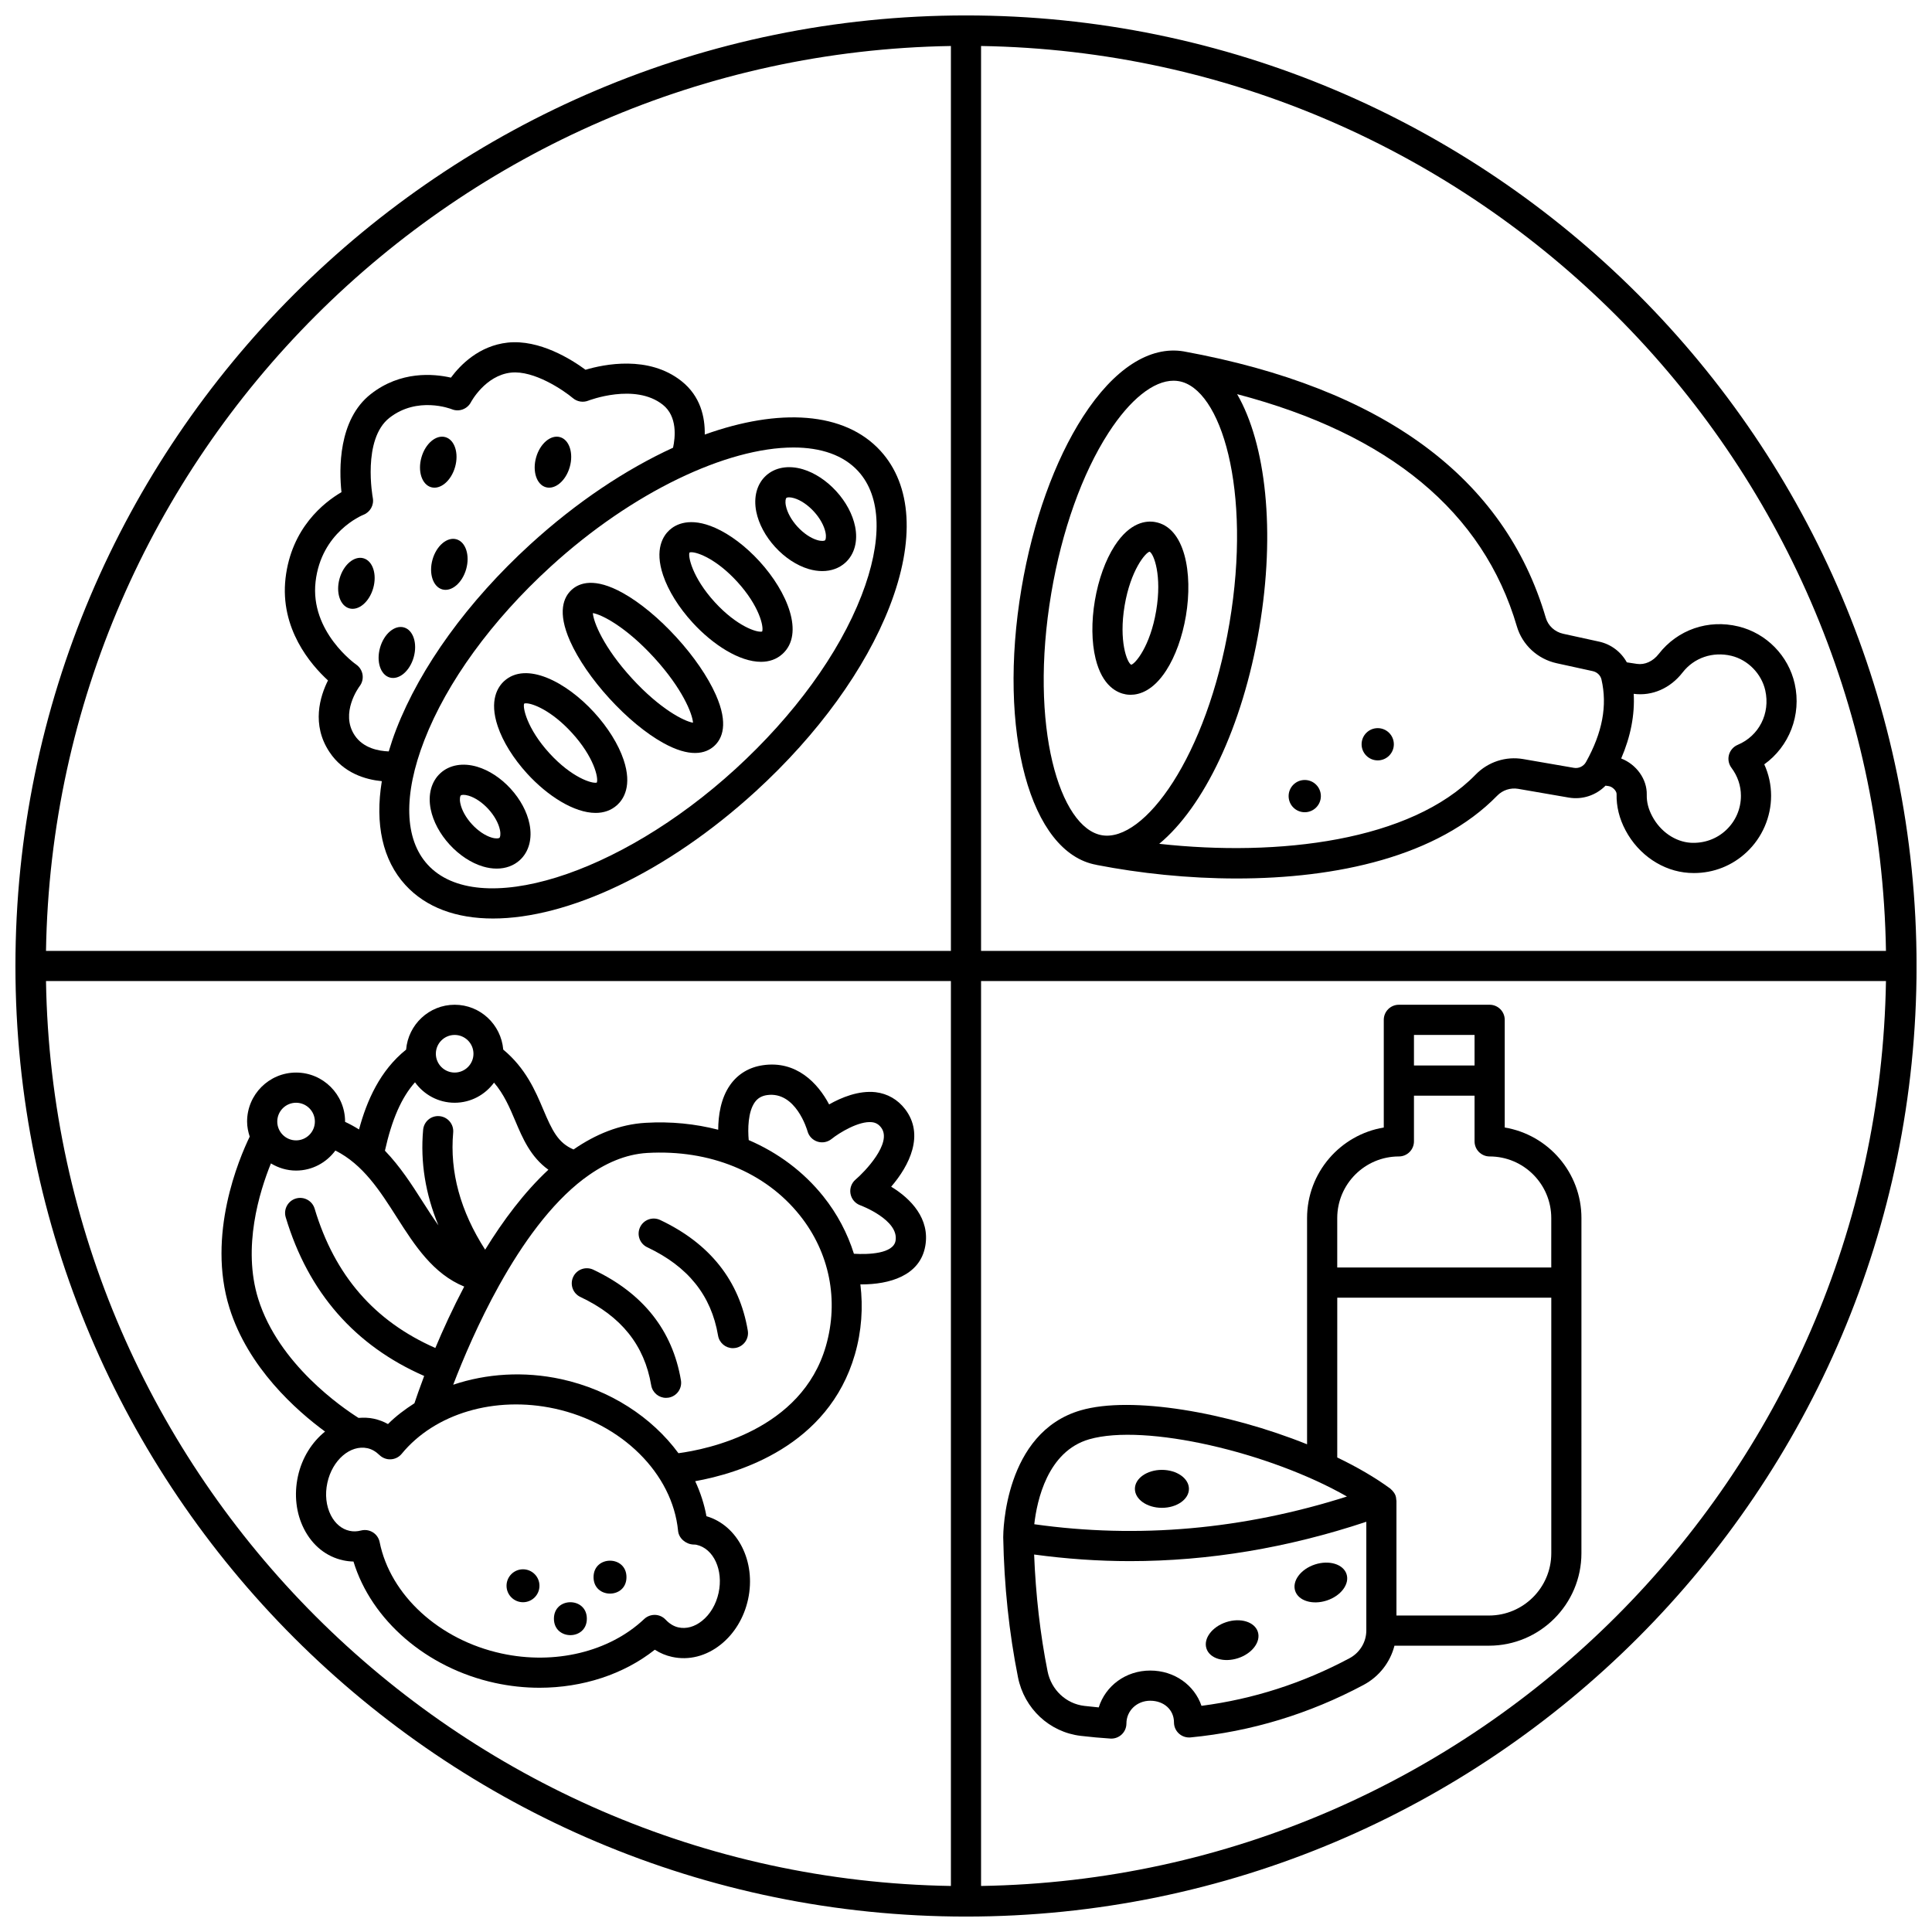
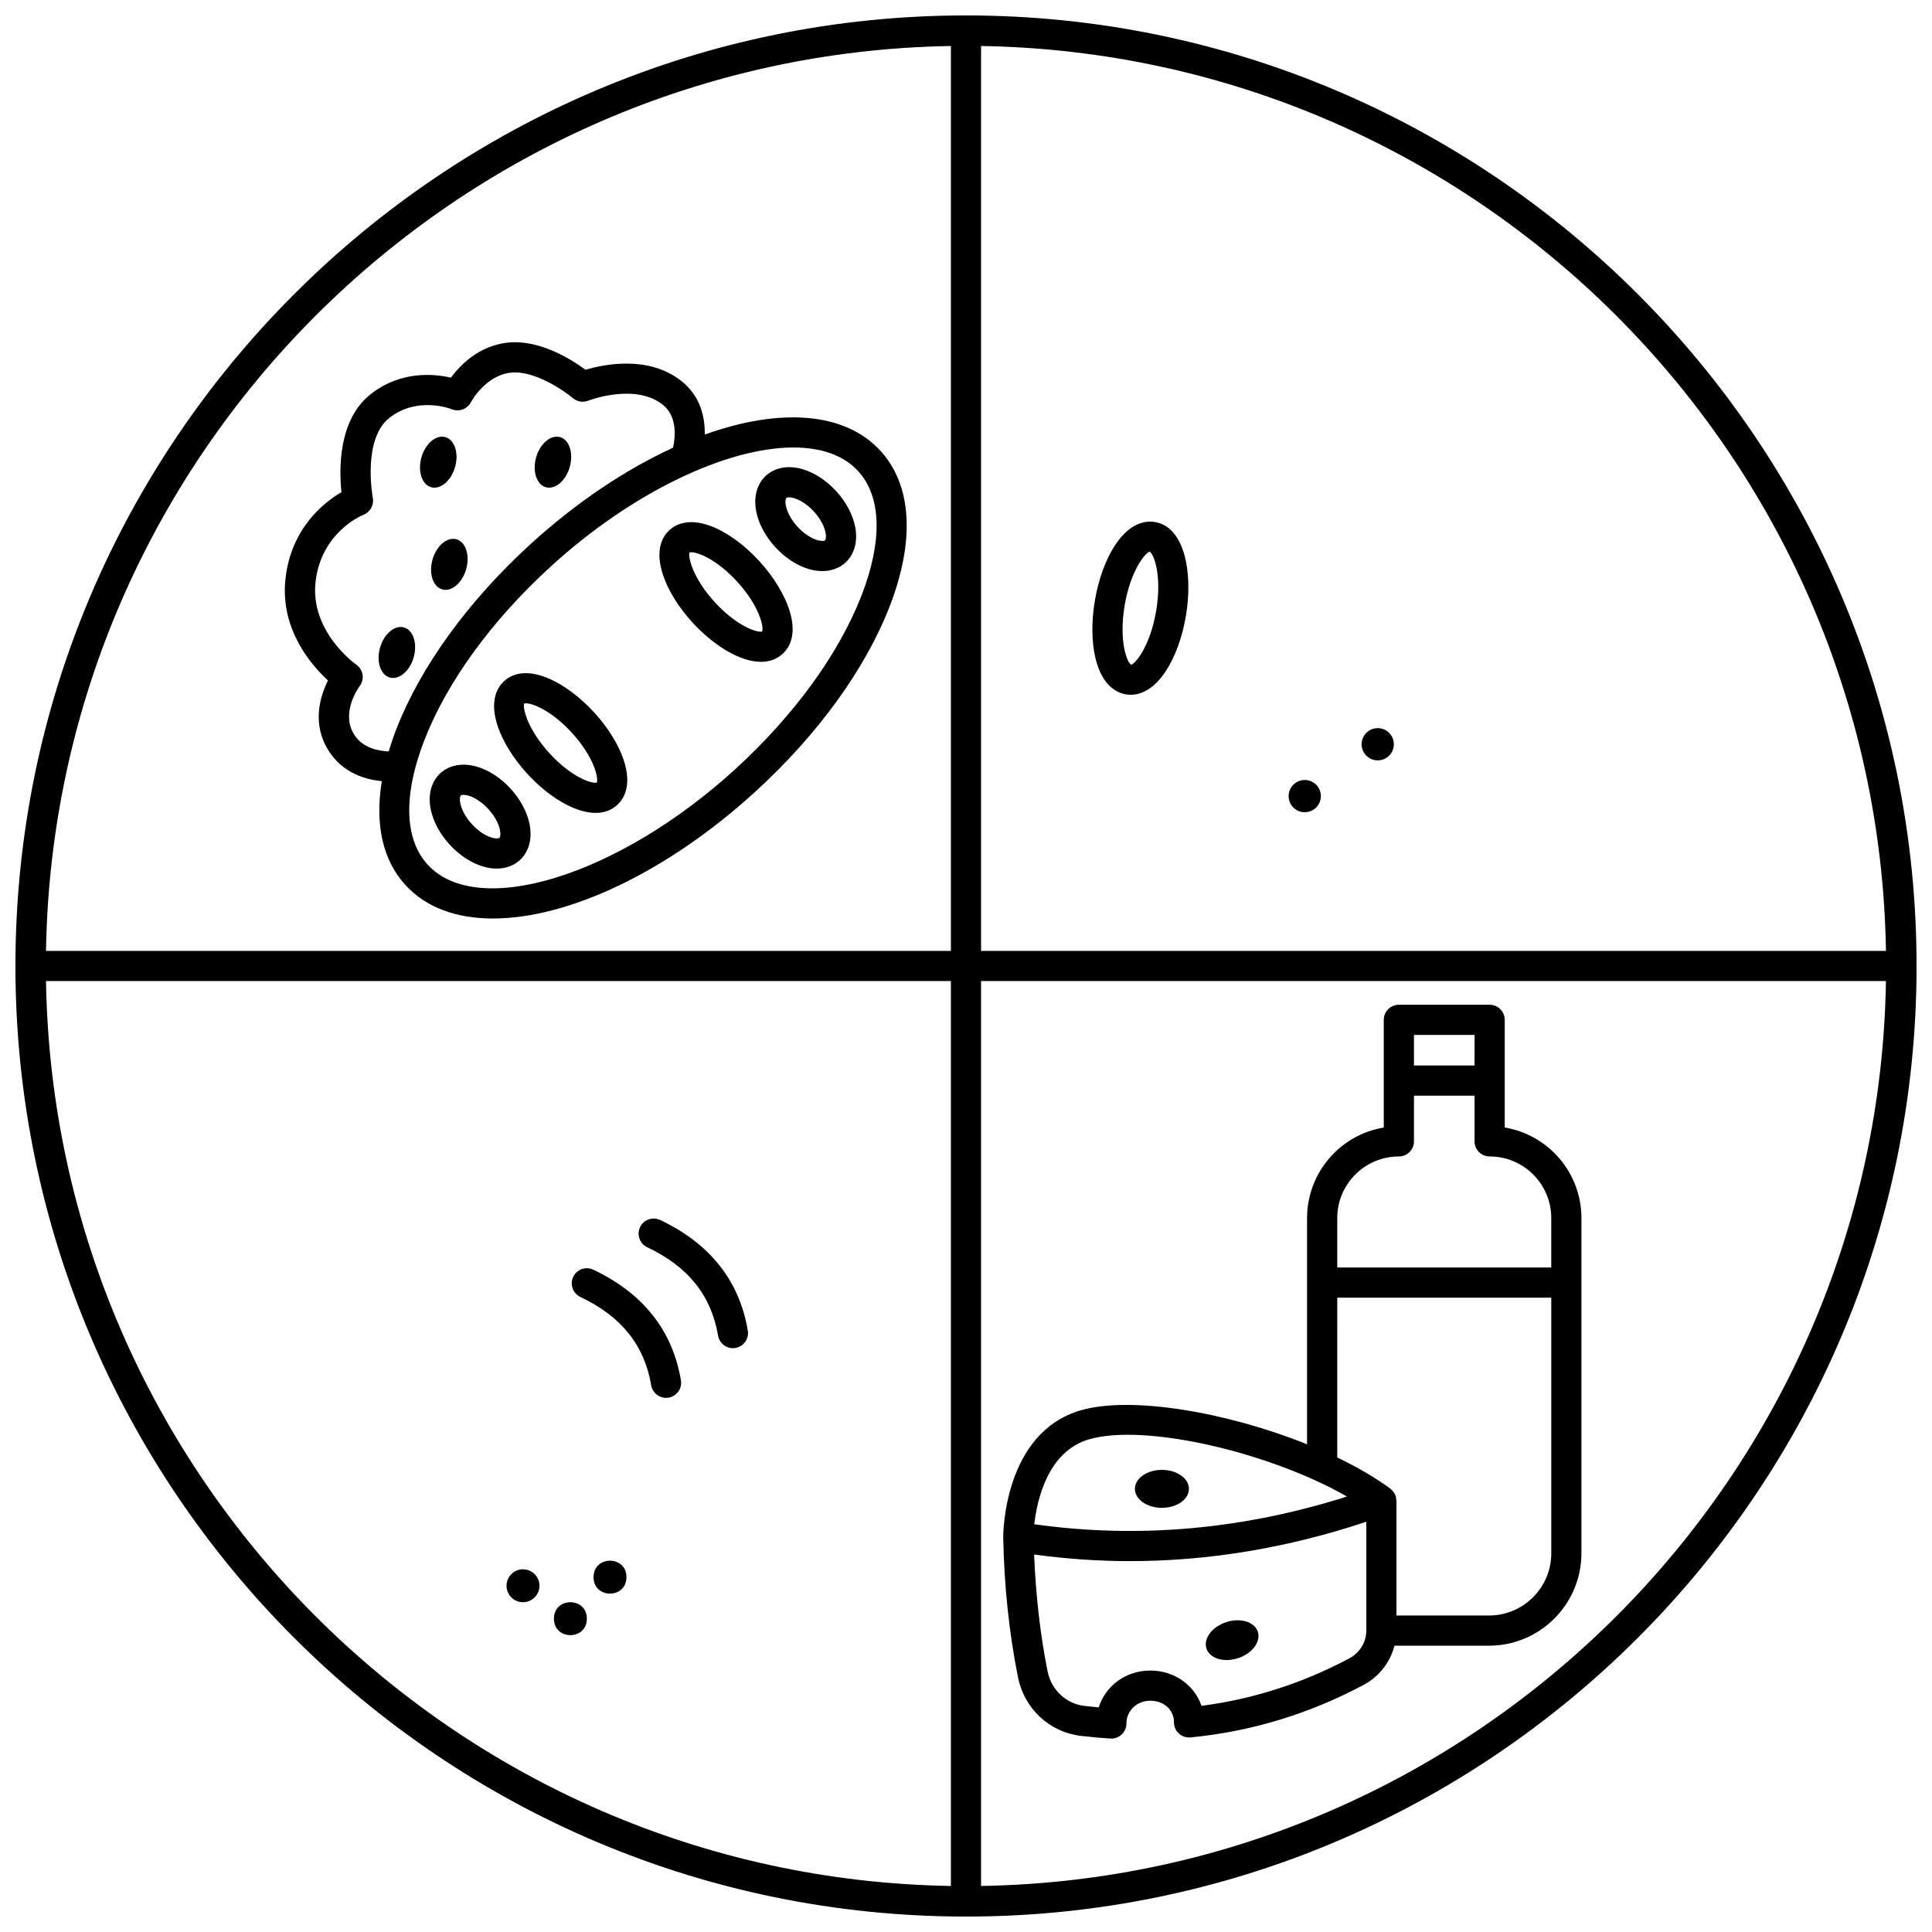
<svg xmlns="http://www.w3.org/2000/svg" width="800px" height="800px" version="1.1" viewBox="144 144 512 512">
  <defs>
    <clipPath id="a">
      <path d="m148.09 148.09h503.81v503.81h-503.81z" />
    </clipPath>
  </defs>
  <g clip-path="url(#a)">
    <path d="m400 148.09c-138.9 0-251.91 113-251.91 251.91 0 138.9 113 251.91 251.91 251.91 138.9 0 251.91-113 251.91-251.91-0.004-138.9-113.01-251.91-251.91-251.91zm243.8 247.91h-239.81v-239.81c131.31 2.129 237.68 108.5 239.81 239.81zm-247.8-239.81v239.81h-239.81c2.129-131.31 108.5-237.68 239.81-239.81zm-239.81 247.8h239.81v239.81c-131.31-2.129-237.68-108.5-239.81-239.81zm247.8 239.81v-239.81h239.81c-2.129 131.31-108.5 237.68-239.81 239.81z" />
  </g>
-   <path d="m305.51 329.11c4.609 5.047 9.656 9.219 14.203 11.75 3.543 1.973 6.316 2.688 8.477 2.688 2.371 0 4.004-0.863 5.098-1.863 2.086-1.91 3.856-5.816 0.398-13.594-2.113-4.75-5.816-10.152-10.43-15.199-4.609-5.047-9.656-9.219-14.203-11.75-7.441-4.137-11.492-2.734-13.574-0.824-2.086 1.91-3.856 5.816-0.398 13.594 2.117 4.75 5.812 10.152 10.43 15.199zm11.844-10.824c7.488 8.191 10.141 14.863 10.301 17.238-2.348-0.375-8.75-3.613-16.242-11.812-7.488-8.191-10.141-14.863-10.301-17.238 2.344 0.379 8.75 3.621 16.242 11.812z" />
  <path d="m327.53 308.98c5.402 5.91 12.453 10.41 18.141 10.41 2.16 0 4.121-0.648 5.723-2.109 5.82-5.324 1.332-16.367-6.117-24.516-3.652-3.996-7.828-7.148-11.762-8.887-6.719-2.957-10.469-0.898-12.098 0.59-1.637 1.496-4.031 5.039-1.68 11.996 1.375 4.078 4.141 8.527 7.793 12.516zm-0.801-18.551c0.117-0.051 0.285-0.078 0.5-0.078 1.781 0 6.769 1.934 12.141 7.812 5.863 6.414 7.09 11.953 6.609 13.195-1.281 0.371-6.691-1.363-12.547-7.769-6.012-6.578-7.152-12.242-6.703-13.16z" />
  <path d="m349.43 288.97c2.574 2.816 5.719 4.883 8.848 5.816 1.246 0.371 2.469 0.555 3.629 0.555 2.379 0 4.519-0.766 6.141-2.25 2.414-2.207 3.352-5.699 2.562-9.578-0.652-3.207-2.422-6.527-5-9.34-2.574-2.816-5.719-4.883-8.848-5.816-3.797-1.129-7.352-0.516-9.77 1.695-2.414 2.207-3.352 5.699-2.566 9.578 0.652 3.207 2.43 6.523 5.004 9.34zm2.957-13.012c0.082-0.074 0.328-0.16 0.734-0.16 0.34 0 0.793 0.059 1.348 0.227 1.738 0.52 3.648 1.812 5.234 3.551 1.586 1.734 2.703 3.75 3.066 5.531 0.25 1.258 0.027 1.945-0.121 2.082-0.152 0.137-0.855 0.301-2.082-0.066-1.738-0.52-3.648-1.812-5.234-3.551-1.586-1.734-2.703-3.75-3.062-5.531-0.258-1.254-0.027-1.941 0.117-2.082z" />
  <path d="m279.33 353.02c-2.574-2.816-5.719-4.883-8.848-5.816-3.797-1.133-7.356-0.516-9.77 1.695-2.414 2.207-3.352 5.699-2.566 9.578 0.652 3.207 2.422 6.527 5 9.34 2.574 2.816 5.719 4.883 8.848 5.816 1.246 0.371 2.469 0.555 3.629 0.555 2.379 0 4.519-0.766 6.141-2.25 2.414-2.207 3.352-5.699 2.562-9.578-0.645-3.207-2.422-6.523-4.996-9.34zm-2.957 13.012c-0.152 0.137-0.855 0.301-2.086-0.066-1.738-0.52-3.648-1.812-5.234-3.551-1.586-1.734-2.703-3.75-3.062-5.531-0.258-1.258-0.027-1.945 0.121-2.082 0.082-0.074 0.328-0.16 0.734-0.16 0.34 0 0.793 0.059 1.348 0.227 1.738 0.52 3.648 1.812 5.234 3.551 1.586 1.734 2.703 3.75 3.066 5.531 0.254 1.258 0.027 1.945-0.121 2.082z" />
  <path d="m301.46 332.8c-7.449-8.145-18.043-13.613-23.863-8.293-1.637 1.496-4.027 5.039-1.68 11.996 1.375 4.078 4.144 8.523 7.793 12.52 5.398 5.91 12.449 10.406 18.137 10.406 2.16 0 4.121-0.648 5.727-2.109 1.637-1.496 4.027-5.039 1.68-11.996-1.375-4.078-4.144-8.531-7.793-12.523zm0.703 18.594c-1.262 0.359-6.691-1.355-12.547-7.766-6.008-6.578-7.148-12.242-6.703-13.164 0.117-0.051 0.285-0.078 0.496-0.078 1.785 0 6.773 1.934 12.145 7.812 5.859 6.406 7.09 11.949 6.609 13.195z" />
  <path d="m230.92 324.32c-2.098 4.188-4.453 11.695 0.395 18.98 3.746 5.633 9.578 7.301 13.871 7.719-1.859 11.371 0.199 20.898 6.242 27.508 5.5 6.019 13.586 8.887 23.219 8.887 19.715 0 45.91-12.031 69.625-33.703 16.473-15.055 29.078-32.453 35.492-48.992 6.773-17.465 5.91-32.117-2.43-41.246-9.543-10.438-26.891-11.371-46.566-4.309 0.082-4.539-1.07-10.145-6.188-14.184-8.711-6.891-20.516-4.438-25.41-2.988-3.703-2.731-12.207-8.098-20.625-7.199-7.621 0.828-12.582 5.957-15.047 9.285-4.613-1.055-13.355-1.816-21.227 4.352-8.688 6.801-8.418 20.02-7.777 26-4.633 2.711-13.277 9.465-14.824 22.801-1.531 13.359 6.664 22.887 11.25 27.09zm140.51-55.449c6.188 6.766 6.496 18.473 0.879 32.957-5.977 15.414-17.848 31.742-33.43 45.984-30.922 28.254-68.27 39.859-81.547 25.324-6.188-6.766-6.496-18.473-0.879-32.957 5.977-15.414 17.848-31.742 33.43-45.984 21.84-19.957 46.883-31.605 64.391-31.605 7.281 0 13.258 2.016 17.156 6.281zm-143.8 29.273c1.508-13.086 12.246-17.547 12.68-17.719 1.812-0.703 2.856-2.602 2.481-4.508-0.031-0.152-2.84-15.508 4.422-21.195 7.398-5.777 16.176-2.406 16.527-2.269 1.914 0.781 4.109-0.043 5.066-1.871 0.035-0.07 3.781-7.094 10.621-7.836 6.09-0.648 13.91 4.668 16.41 6.773 1.125 0.945 2.688 1.203 4.055 0.664 0.121-0.051 12.371-4.769 19.75 1.07 3.93 3.102 3.312 8.691 2.723 11.395-12.453 5.719-25.488 14.332-37.863 25.637-16.473 15.055-29.078 32.453-35.492 48.992-0.773 1.996-1.418 3.938-1.992 5.856-2.637-0.098-6.746-0.832-9.027-4.266-3.922-5.898 1.109-12.746 1.316-13.023 0.664-0.867 0.945-1.969 0.773-3.047-0.168-1.078-0.773-2.043-1.668-2.668-0.133-0.078-12.312-8.703-10.781-21.984z" />
  <path d="m258.27 273.12c2.465 0.695 5.301-1.711 6.336-5.379 1.035-3.668-0.125-7.207-2.586-7.898-2.465-0.695-5.301 1.711-6.336 5.379-1.039 3.668 0.121 7.203 2.586 7.898z" />
  <path d="m288.66 273.12c2.465 0.695 5.301-1.711 6.336-5.379 1.035-3.668-0.125-7.207-2.586-7.898-2.465-0.695-5.301 1.711-6.336 5.379-1.031 3.668 0.125 7.203 2.586 7.898z" />
-   <path d="m242.91 299.85c1.035-3.668-0.125-7.207-2.586-7.902-2.465-0.695-5.301 1.711-6.336 5.379-1.035 3.668 0.125 7.203 2.586 7.898 2.461 0.695 5.301-1.707 6.336-5.375z" />
  <path d="m258.62 292.3c-1.035 3.668 0.125 7.203 2.586 7.898 2.465 0.695 5.301-1.711 6.336-5.379s-0.125-7.207-2.586-7.902c-2.461-0.691-5.301 1.715-6.336 5.383z" />
  <path d="m247.3 323.55c2.465 0.695 5.301-1.711 6.336-5.379s-0.125-7.203-2.586-7.898c-2.465-0.695-5.301 1.711-6.336 5.379-1.039 3.668 0.121 7.203 2.586 7.898z" />
-   <path d="m434.55 373.19c0.023 0.004 0.039 0.02 0.062 0.023 0.023 0.004 0.051 0.008 0.074 0.012 0.008 0 0.016 0.004 0.023 0.008 0.008 0 0.02 0 0.027 0.004 11.273 2.188 24.059 3.57 36.988 3.57 26.344 0 53.258-5.723 69.059-21.953 1.445-1.48 3.516-2.137 5.516-1.809l13.43 2.32c3.637 0.629 7.258-0.621 9.754-3.16l0.832 0.121c1.082 0.16 2.121 1.336 2.098 2.094-0.082 3.281 0.719 6.535 2.387 9.656 3.465 6.508 9.898 10.82 16.785 11.246 0.441 0.027 0.879 0.043 1.32 0.043 5.234 0 10.164-1.945 14-5.559 4.102-3.856 6.453-9.293 6.453-14.922 0-2.894-0.617-5.715-1.809-8.328 6.59-4.715 9.914-13.066 8.07-21.336-1.66-7.445-7.512-13.41-14.91-15.203-8.031-1.953-16.117 0.848-21.117 7.273-1.531 1.977-3.695 2.961-5.801 2.644l-2.668-0.406c-1.508-2.742-4.16-4.797-7.332-5.488l-9.531-2.086c-2.219-0.488-3.984-2.102-4.606-4.227-10.914-37.195-43.176-60.941-95.883-70.59h-0.012c-0.016-0.004-0.027-0.008-0.043-0.012-9.031-1.527-18.508 4.594-26.684 17.258-7.539 11.676-13.332 27.824-16.316 45.473-6.43 38.039 2.281 70.172 19.832 73.332zm155.36-50.984c3.039-3.91 7.984-5.586 12.918-4.41 4.391 1.062 8 4.75 8.988 9.172 1.363 6.106-1.648 12.043-7.312 14.426-1.133 0.48-1.984 1.453-2.309 2.637-0.324 1.188-0.082 2.453 0.656 3.441 1.645 2.199 2.512 4.762 2.512 7.414 0 3.484-1.398 6.715-3.934 9.098s-5.875 3.543-9.344 3.359c-4.133-0.258-8.055-2.945-10.223-7.023-1.023-1.918-1.5-3.781-1.453-5.695 0.105-4.168-2.797-8.082-6.777-9.617 2.512-5.832 3.621-11.562 3.32-17.137 4.894 0.645 9.703-1.469 12.957-5.664zm-43.93-12.223c1.445 4.926 5.496 8.676 10.57 9.785l9.531 2.086c1.16 0.25 2.066 1.117 2.32 2.199 1.605 6.914 0.262 14.082-4.109 21.914-0.633 1.125-1.926 1.742-3.195 1.516l-13.426-2.32c-4.609-0.801-9.324 0.734-12.609 4.109-17.195 17.66-52.223 21.84-83.855 18.348 11.75-9.73 22.074-30.891 26.512-57.125 4.363-25.809 1.738-48.871-5.867-62.039 40.289 10.562 65.227 31.195 74.129 61.527zm-123.38-8.793c2.809-16.602 8.188-31.688 15.148-42.469 5.738-8.883 11.941-13.828 17.258-13.828 0.465 0 0.922 0.039 1.375 0.117 11.168 1.887 19.434 28.699 13.438 64.156-5.992 35.461-22.637 58.066-33.785 56.184-11.156-1.887-19.426-28.699-13.434-64.16z" />
  <path d="m442.36 328.02c0.367 0.062 0.793 0.105 1.258 0.105 2.391 0 5.992-1.105 9.441-6.441 2.422-3.754 4.277-8.898 5.219-14.461 1.918-11.348-0.281-23.535-8.199-24.883-2.238-0.391-6.578-0.055-10.703 6.336-2.422 3.754-4.277 8.898-5.219 14.461-0.945 5.574-0.879 11.031 0.176 15.379 1.797 7.391 5.801 9.121 8.027 9.504zm-0.32-23.547c1.586-9.406 5.555-14.062 6.621-14.273 1.113 0.582 3.328 6.285 1.734 15.688-1.586 9.406-5.555 14.062-6.621 14.273-1.109-0.582-3.32-6.289-1.734-15.688z" />
  <path d="m509.11 345.51c2.359 0 4.273-1.914 4.273-4.273s-1.914-4.273-4.273-4.273-4.273 1.914-4.273 4.273 1.914 4.273 4.273 4.273z" />
  <path d="m489.77 359.25c2.359 0 4.273-1.914 4.273-4.273s-1.914-4.273-4.273-4.273-4.273 1.914-4.273 4.273c0 2.363 1.91 4.273 4.273 4.273z" />
  <path d="m451.92 543.59c3.953 0 7.16-2.25 7.16-5.027s-3.207-5.031-7.16-5.031-7.16 2.25-7.16 5.031c0 2.773 3.207 5.027 7.16 5.027z" />
  <path d="m468.97 573.88c-3.758 1.227-6.109 4.363-5.246 7 0.863 2.641 4.609 3.781 8.367 2.555 3.758-1.227 6.109-4.363 5.246-7-0.863-2.637-4.606-3.785-8.367-2.555z" />
-   <path d="m492.48 558.6c-3.758 1.227-6.109 4.363-5.246 7 0.863 2.641 4.609 3.781 8.367 2.555 3.758-1.227 6.109-4.363 5.246-7-0.863-2.637-4.609-3.781-8.367-2.555z" />
  <path d="m542.77 442.8v-28.531c0-2.211-1.793-4-4-4h-24.055c-2.207 0-4 1.789-4 4v28.535c-11.52 1.914-20.328 11.949-20.328 24.004v59.945c-21.117-8.492-46.535-12.891-59.961-9.008-20.328 5.879-20.562 32.469-20.562 33.594 0 0.012 0.008 0.023 0.008 0.035 0 0.012-0.008 0.023-0.008 0.035 0.238 12.816 1.555 25.289 3.914 37.086 1.66 8.312 8.352 14.555 16.648 15.527 2.617 0.309 5.231 0.547 7.832 0.715 0.082 0.004 0.172 0.008 0.258 0.008 1.012 0 1.992-0.383 2.734-1.082 0.809-0.75 1.262-1.812 1.262-2.914 0-3.387 2.766-6.039 6.305-6.039 3.652 0 6.301 2.414 6.301 5.746 0 1.129 0.477 2.203 1.312 2.957 0.836 0.754 1.941 1.121 3.074 1.02 16.035-1.547 31.465-6.231 45.855-13.914 4.152-2.215 7.066-6.016 8.188-10.395h25.043c13.512 0 24.504-10.992 24.504-24.508l0.004-88.812c0.004-12.055-8.809-22.086-20.328-24.004zm-7.996-24.531v8.102l-16.059-0.004v-8.098zm-20.059 32.203c2.207 0 4-1.789 4-4v-12.102h16.059v12.102c0 2.211 1.793 4 4 4 9.004 0 16.328 7.324 16.328 16.332v13.09h-56.719v-13.09c0-9.008 7.328-16.332 16.332-16.332zm-82.07 74.953c14.805-4.273 47.766 3.422 68.312 15.168-27.547 8.754-55.367 11.227-82.863 7.344 0.711-6.273 3.504-19.32 14.551-22.512zm68.953 58.043c-12.359 6.598-25.527 10.828-39.191 12.594-1.867-5.484-7.168-9.348-13.578-9.348-6.496 0-11.852 4.047-13.656 9.766-1.266-0.117-2.535-0.25-3.805-0.398-4.848-0.57-8.762-4.246-9.746-9.152-1.973-9.875-3.141-20.285-3.57-30.965 8.445 1.145 16.914 1.75 25.395 1.75 20.895 0 41.855-3.516 62.641-10.43v28.832c-0.008 3.062-1.723 5.875-4.488 7.352zm36.996-11.34h-24.52v-30.41c0-0.062-0.031-0.117-0.035-0.176-0.02-0.473-0.098-0.941-0.277-1.371-0.008-0.016-0.02-0.031-0.027-0.047-0.176-0.398-0.434-0.754-0.73-1.082-0.09-0.098-0.176-0.18-0.273-0.266-0.102-0.094-0.18-0.199-0.289-0.281-4.023-2.949-8.816-5.727-14.059-8.25l0.004-42.352h56.719v67.727c0 9.098-7.41 16.508-16.512 16.508z" />
  <path d="m282.6 559.88c-2.41 0-4.363 1.957-4.363 4.363s1.957 4.363 4.363 4.363c2.41 0 4.363-1.957 4.363-4.363 0-2.41-1.953-4.363-4.363-4.363z" />
  <path d="m299.52 572.97c0 5.816-8.723 5.816-8.723 0s8.723-5.816 8.723 0" />
  <path d="m310.02 561.96c0 5.816-8.723 5.816-8.723 0 0-5.816 8.723-5.816 8.723 0" />
  <path d="m318.95 467.31c-1.992-0.941-4.379-0.094-5.324 1.906-0.945 2-0.09 4.383 1.906 5.324 10.828 5.117 16.965 12.77 18.762 23.406 0.332 1.953 2.019 3.332 3.938 3.332 0.219 0 0.445-0.02 0.668-0.055 2.176-0.371 3.648-2.43 3.273-4.609-2.223-13.215-10.039-23.07-23.223-29.305z" />
  <path d="m301.23 480.48c-1.996-0.941-4.383-0.094-5.324 1.906-0.945 1.996-0.094 4.383 1.902 5.324 10.828 5.117 16.969 12.773 18.766 23.406 0.332 1.953 2.019 3.332 3.938 3.332 0.219 0 0.445-0.02 0.668-0.055 2.176-0.371 3.648-2.43 3.273-4.609-2.227-13.211-10.043-23.07-23.223-29.305z" />
-   <path d="m380.17 458.49c4.887-5.68 8.859-13.781 3.711-20.531-1.965-2.574-4.676-4.133-7.836-4.516-4.473-0.5-9.07 1.391-12.32 3.242-2.969-5.633-8.68-11.699-17.566-10.387-3.609 0.523-6.598 2.316-8.633 5.184-2.543 3.578-3.176 8.191-3.195 11.91-6.055-1.562-12.523-2.234-19.258-1.832-6.883 0.402-13.246 3.039-19.074 7.062-4.098-1.727-5.676-5.016-8.047-10.633-2.07-4.91-4.648-10.906-10.586-15.836-0.566-6.633-6.09-11.883-12.871-11.883-6.785 0-12.309 5.254-12.871 11.891-6.918 5.543-10.434 13.543-12.477 21.16-1.164-0.734-2.394-1.41-3.703-2.019 0-0.027 0.008-0.051 0.008-0.074 0-7.16-5.824-12.988-12.984-12.988-7.156 0-12.984 5.824-12.984 12.988 0 1.398 0.281 2.727 0.691 3.992-2.844 5.871-11.395 26.031-5.375 45.367 4.945 15.879 17.73 27.203 25.344 32.793-3.441 2.769-6.113 6.898-7.191 11.863-1.059 4.867-0.488 9.82 1.617 13.941 2.238 4.398 5.914 7.348 10.352 8.312 0.91 0.199 1.832 0.309 2.754 0.328 4.734 15.523 19.344 28.215 37.488 32.168 3.938 0.859 7.91 1.281 11.824 1.281 11.383-0.004 22.297-3.543 30.547-10.082 1.414 0.914 2.941 1.551 4.566 1.902 4.441 0.98 9.016-0.184 12.879-3.25 3.625-2.879 6.211-7.141 7.269-12.012 2.172-9.973-2.738-19.609-11.031-22.02-0.586-3.199-1.602-6.309-2.981-9.281 11.371-2.035 35.281-9.16 42.324-33.602 1.781-6.188 2.195-12.465 1.449-18.566 0.117 0 0.227 0.016 0.344 0.016 7.164 0 15.426-2.18 16.852-10.145 1.297-7.231-3.781-12.559-9.035-15.746zm-115.68-40.219c2.75 0 4.984 2.238 4.984 4.984 0 2.746-2.238 4.984-4.984 4.984s-4.984-2.238-4.984-4.984c0-2.746 2.234-4.984 4.984-4.984zm-10.508 12.551c2.359 3.266 6.176 5.418 10.504 5.418 4.289 0 8.07-2.113 10.438-5.332 2.633 3.082 4.121 6.562 5.652 10.184 1.918 4.551 4.047 9.527 8.754 12.898-6.391 5.949-11.992 13.449-16.758 21.191-6.559-10.184-9.41-20.605-8.473-31.047 0.195-2.199-1.426-4.137-3.625-4.34-2.231-0.211-4.144 1.422-4.34 3.625-0.766 8.539 0.609 17.008 4.047 25.312-1.41-1.969-2.785-4.098-4.211-6.336-2.863-4.5-5.957-9.293-9.961-13.449 1.836-8.242 4.383-14.098 7.973-18.125zm-31.52 5.418c2.75 0 4.984 2.238 4.984 4.988s-2.238 4.984-4.984 4.984-4.984-2.238-4.984-4.984c0-2.75 2.234-4.988 4.984-4.988zm-10.031 51.969c-4.25-13.645 0.328-28.41 3.367-35.891 1.957 1.18 4.219 1.898 6.66 1.898 4.281 0 8.055-2.109 10.422-5.312 7.371 3.734 11.746 10.586 16.344 17.797 4.699 7.383 9.582 14.906 17.797 18.258-3.043 5.789-5.606 11.395-7.652 16.273-16.129-7.106-26.664-19.18-31.988-36.926-0.633-2.113-2.859-3.305-4.977-2.684-2.113 0.637-3.32 2.863-2.684 4.977 5.984 19.957 18.375 34.031 36.691 42.047-1.227 3.246-2.098 5.781-2.582 7.238-2.523 1.621-4.914 3.406-7.008 5.508-1.176-0.652-2.422-1.125-3.727-1.41-1.367-0.301-2.731-0.32-4.082-0.219-4.32-2.727-21.199-14.281-26.582-31.555zm116.14 65.176c4.547 0.992 7.176 6.711 5.863 12.746-0.668 3.07-2.242 5.715-4.426 7.445-1.945 1.547-4.141 2.16-6.211 1.703-1.223-0.266-2.375-0.961-3.418-2.066-0.727-0.773-1.734-1.223-2.797-1.25-1.082-0.016-2.086 0.363-2.859 1.09-9.215 8.711-23.715 12.223-37.863 9.125-16.461-3.586-29.426-15.441-32.25-29.5-0.215-1.078-0.867-2.019-1.805-2.602-0.645-0.398-1.375-0.605-2.121-0.605-0.336 0-0.68 0.043-1.012 0.129-1.043 0.273-2.07 0.309-3.059 0.082-2.051-0.445-3.801-1.91-4.934-4.125-1.262-2.488-1.594-5.547-0.922-8.613 1.316-6.039 6.098-10.129 10.629-9.152 1.125 0.246 2.195 0.859 3.184 1.82 0.805 0.777 1.918 1.195 3.012 1.121 1.117-0.062 2.16-0.586 2.867-1.453 8.805-10.727 24.73-15.418 40.562-11.98 17.77 3.879 31.211 17.203 32.688 32.402 0.191 1.984 2.062 3.535 4.055 3.617 0.273 0.012 0.543 0.004 0.816 0.062-0.008 0.004-0.004 0.004 0 0.004zm34.301-52.664c-6.457 22.426-31.645 27.406-39.074 28.395-7.004-9.516-18.066-16.789-31.094-19.633-9.887-2.144-19.816-1.469-28.598 1.484 2.578-6.723 6.723-16.539 12.188-26.363 0.047-0.078 0.094-0.156 0.137-0.238 5.945-10.641 13.438-21.246 22.203-27.918 0.195-0.121 0.379-0.242 0.551-0.395 5.055-3.731 10.516-6.164 16.344-6.508 16.551-0.953 31.246 5.047 40.41 16.504 7.906 9.879 10.434 22.52 6.934 34.672zm18.457-27.887c-0.609 3.402-7.102 3.664-11.031 3.426-1.703-5.414-4.398-10.562-8.109-15.203-5.25-6.562-12.02-11.586-19.77-14.922-0.262-2.906-0.211-7.453 1.613-10.027 0.773-1.082 1.809-1.688 3.258-1.898 7.598-1.055 10.594 9.156 10.711 9.582 0.355 1.305 1.348 2.336 2.637 2.75 1.281 0.414 2.691 0.145 3.742-0.703 2.004-1.625 7.254-4.832 10.703-4.445 1.023 0.121 1.77 0.559 2.426 1.418 3.113 4.082-4.539 11.906-6.758 13.773-1.094 0.922-1.617 2.371-1.355 3.781 0.262 1.41 1.254 2.578 2.609 3.055 0.109 0.035 10.312 3.867 9.324 9.414z" />
</svg>